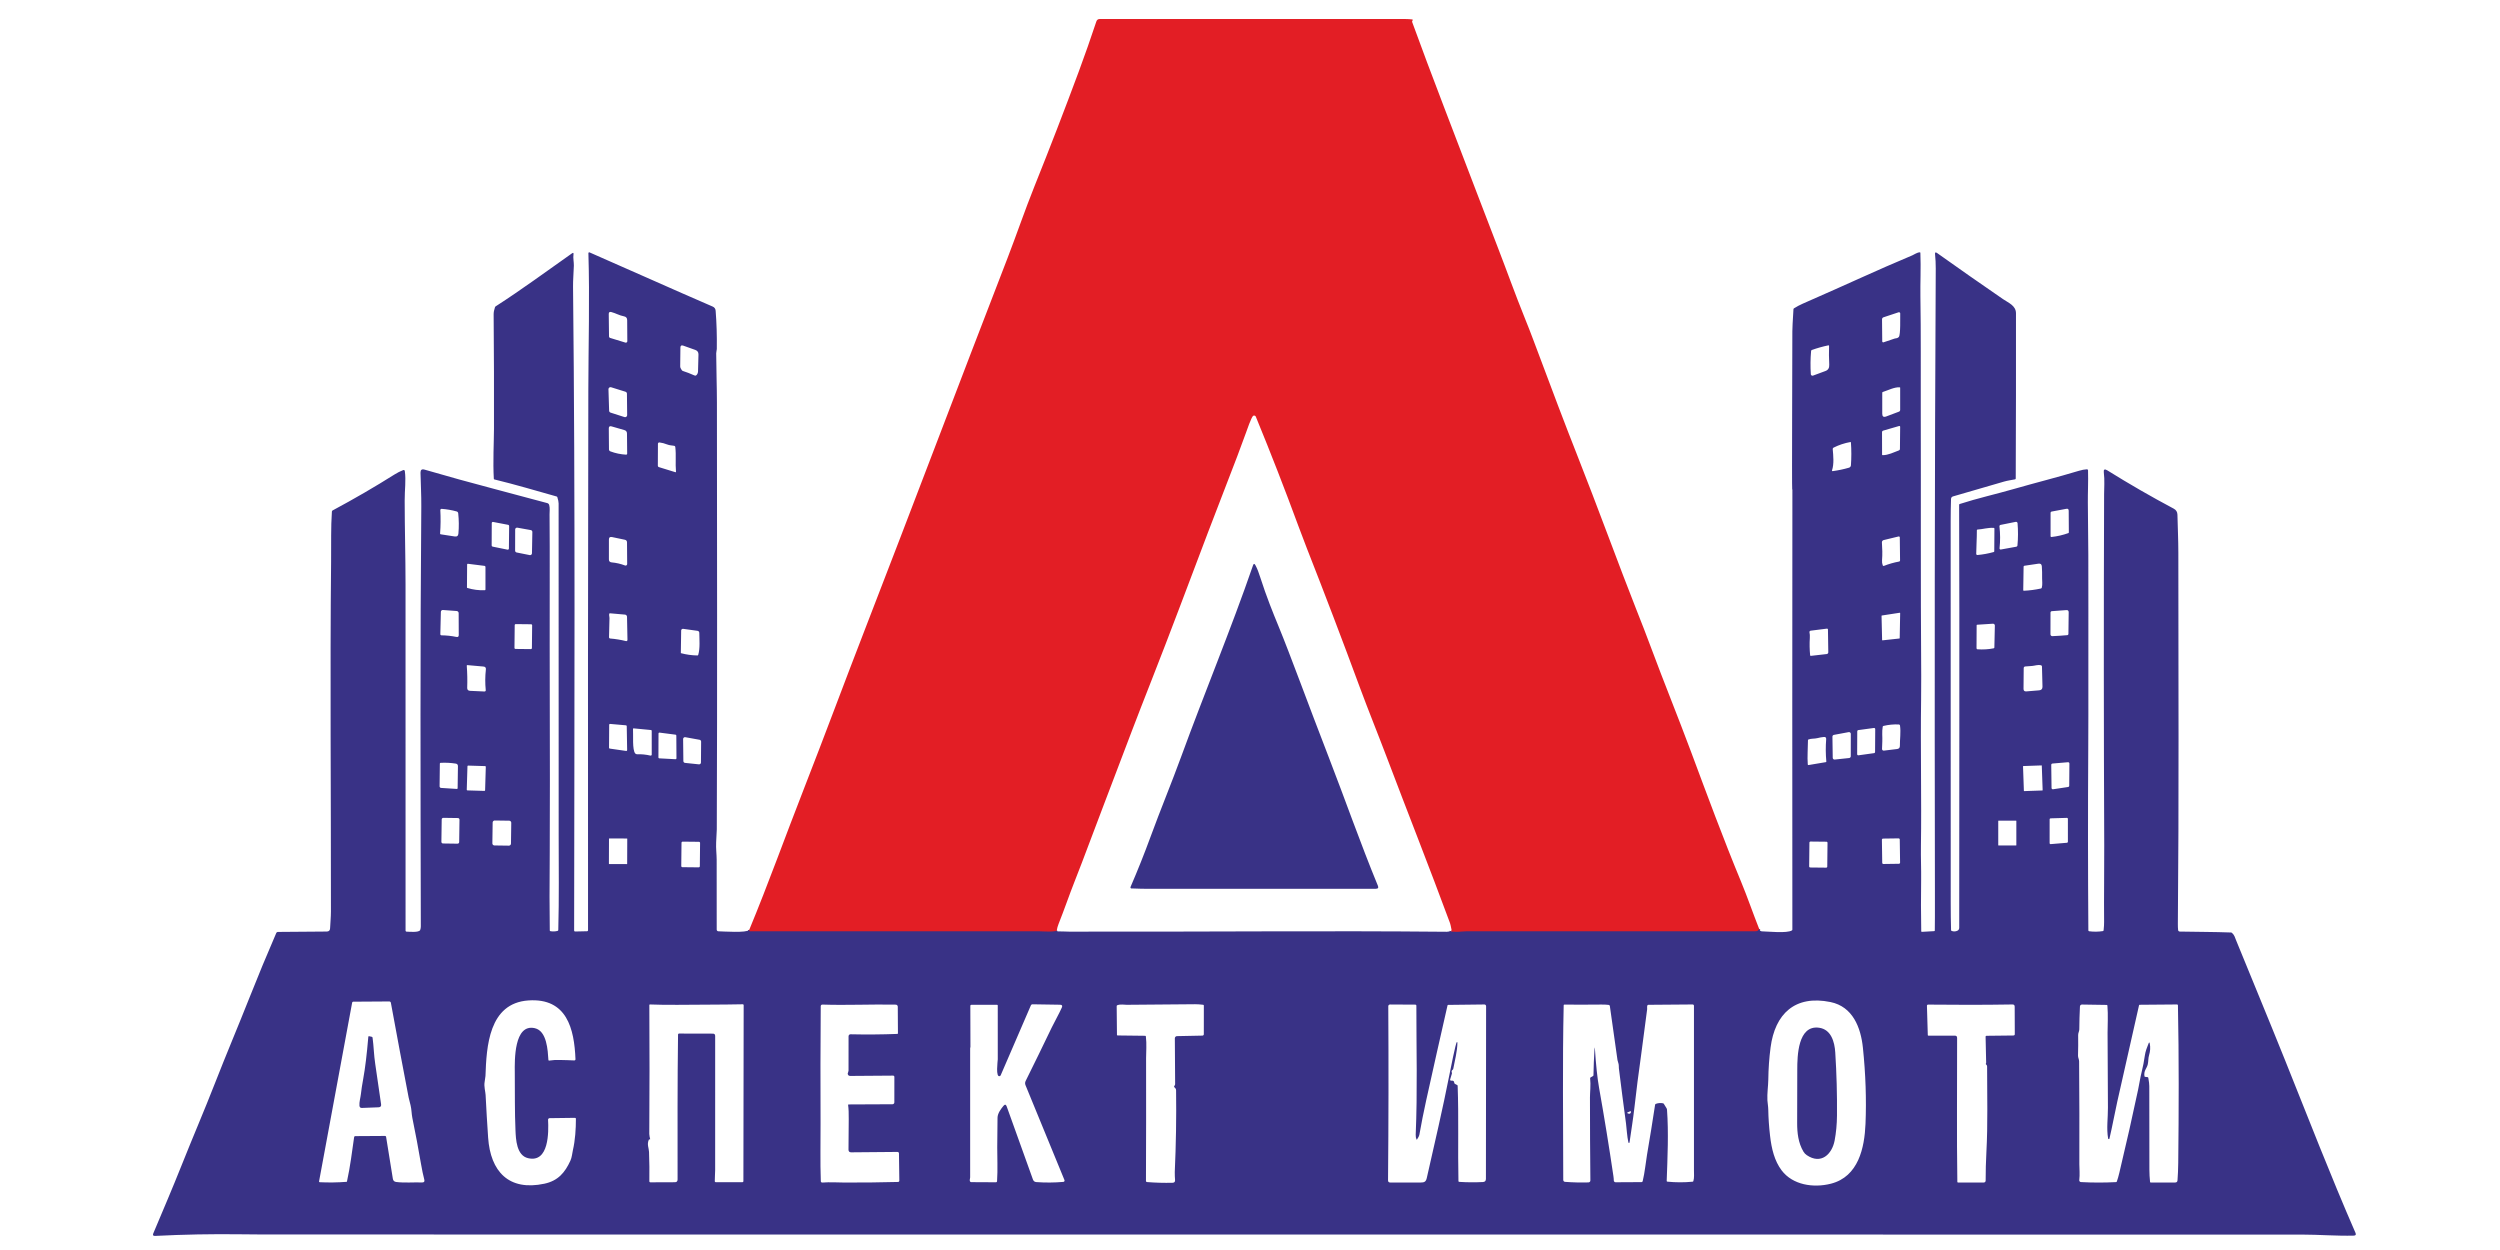
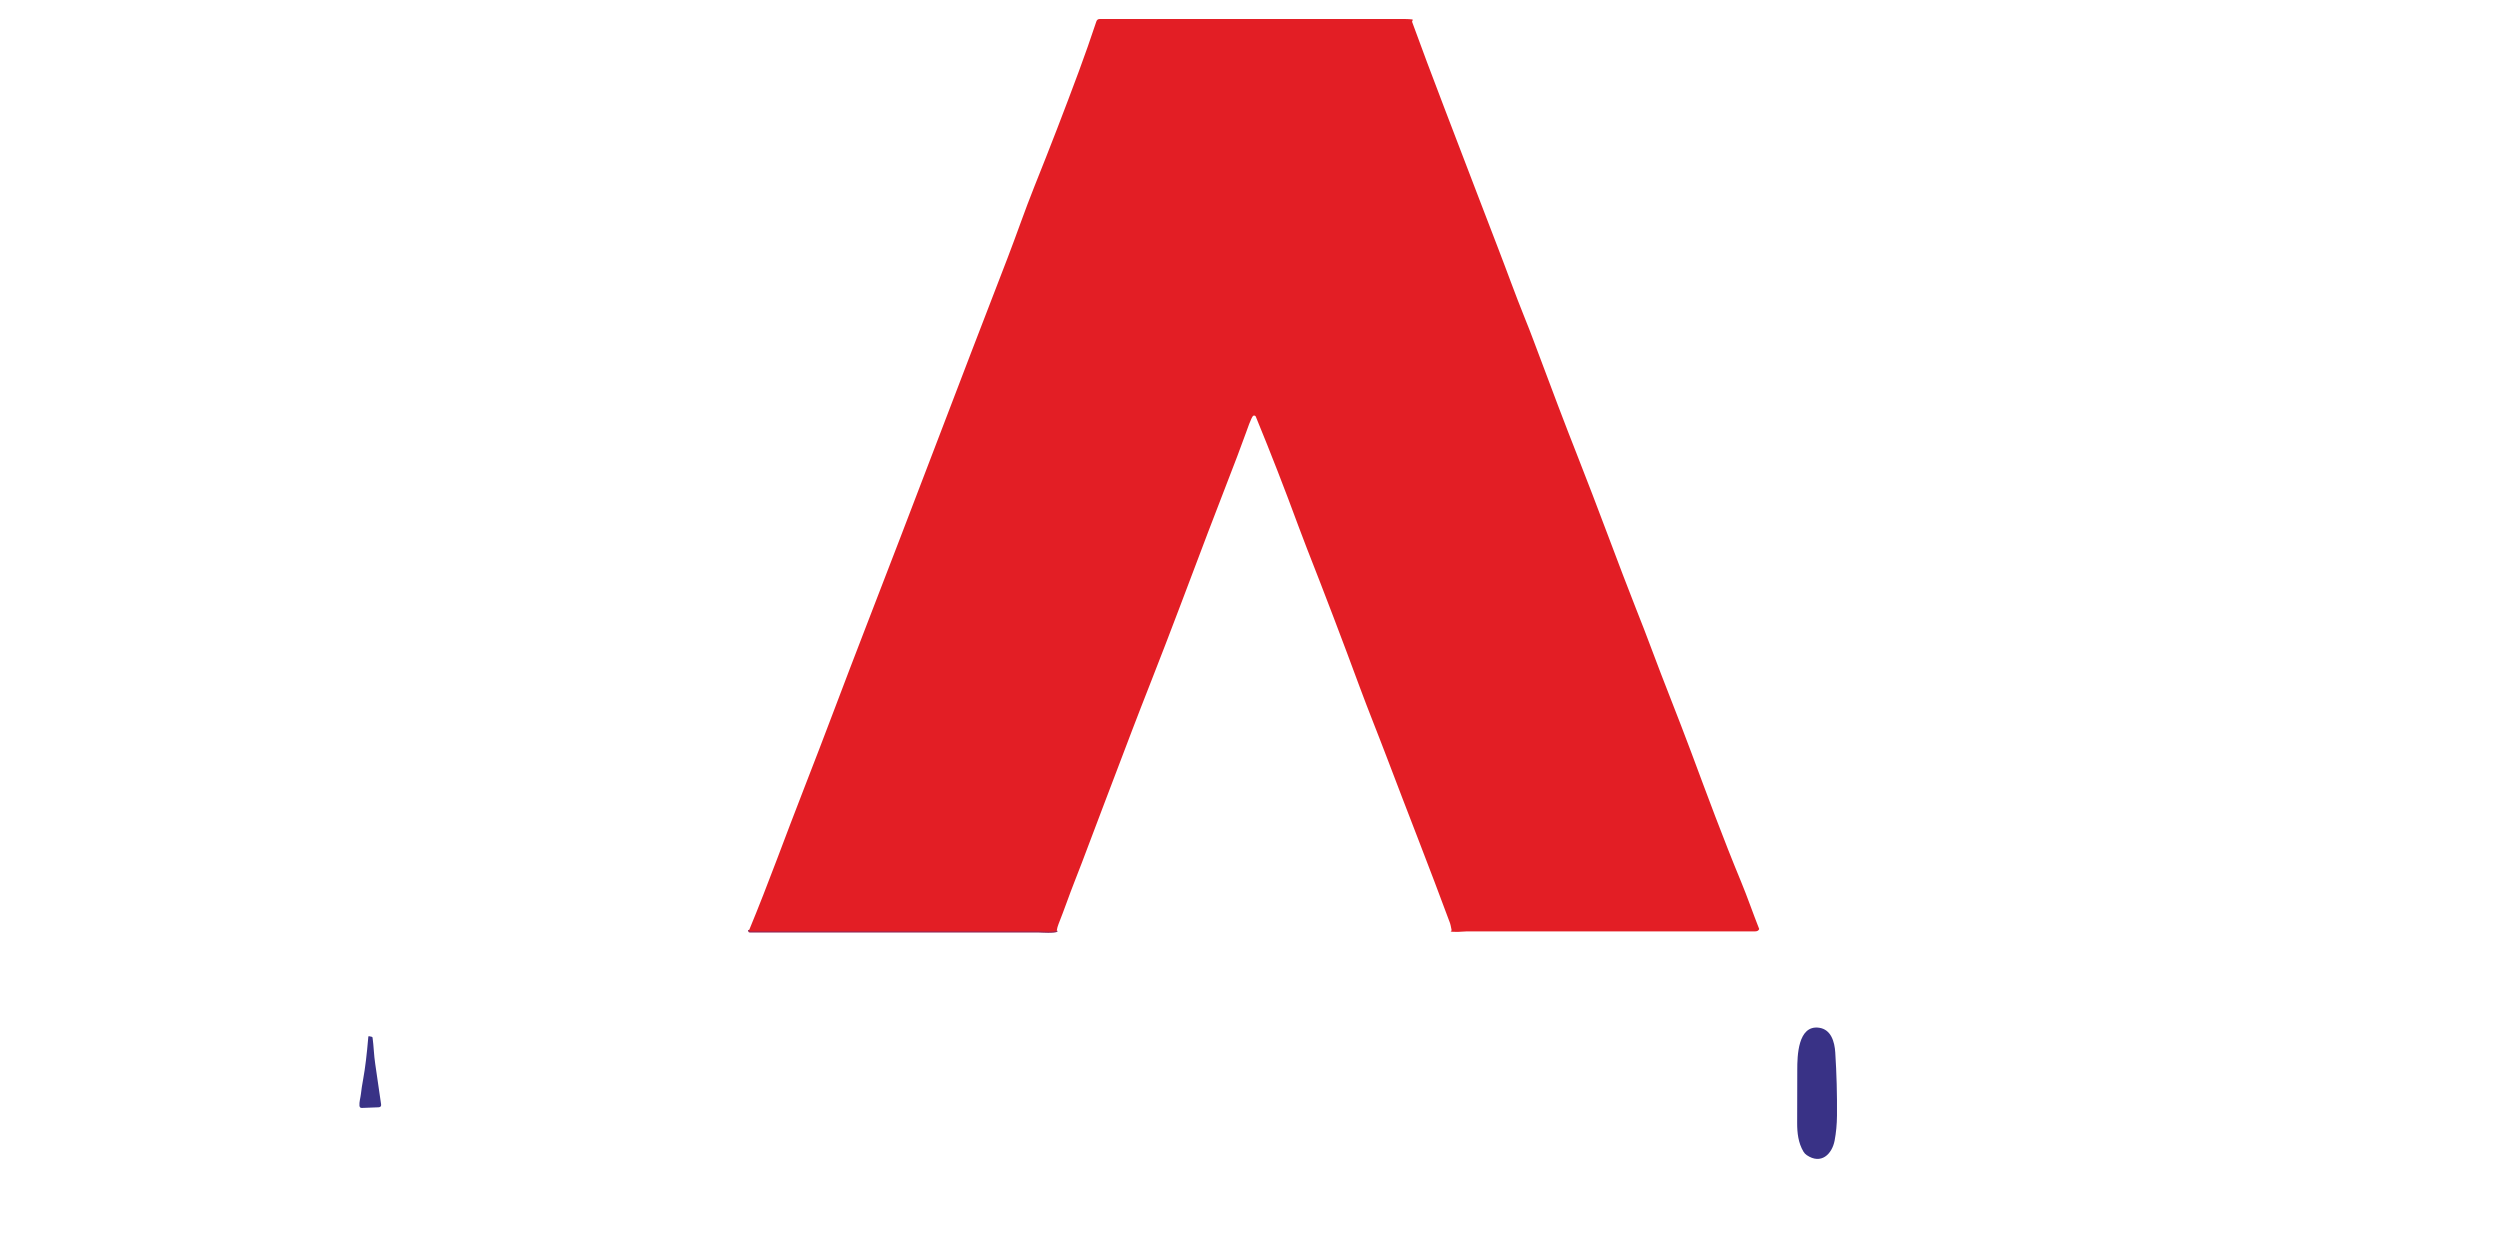
<svg xmlns="http://www.w3.org/2000/svg" width="100%" height="100%" viewBox="0 0 100 50" xml:space="preserve" style="fill-rule:evenodd;clip-rule:evenodd;">
  <g transform="matrix(0.047,0,0,0.047,4.931,-0.227)">
-     <path d="M1392.29,795.5C1391.76,796.833 1390.58,797.5 1388.75,797.5L1143.42,797.5C1143.35,797.5 1129.34,798.61 1129.75,797.29" style="fill:none;fill-rule:nonzero;stroke:rgb(142,40,86);stroke-width:2px;" />
-   </g>
+     </g>
  <g transform="matrix(0.047,0,0,0.047,4.931,-0.227)">
    <path d="M794.46,796.75C793.58,798.39 780.56,797.5 779.52,797.5C698.18,797.507 616.067,797.507 533.18,797.5C532.98,797.5 532.811,797.344 532.79,797.14L532.71,796.25" style="fill:none;fill-rule:nonzero;stroke:rgb(142,40,86);stroke-width:2px;" />
  </g>
  <g transform="matrix(0.047,0,0,0.047,4.931,-0.227)">
    <path d="M1392.29,795.5C1391.76,796.833 1390.58,797.5 1388.75,797.5L1143.42,797.5C1143.35,797.5 1129.34,798.61 1129.75,797.29L1130.12,797.08C1130.38,796.932 1130.52,796.63 1130.47,796.33C1129.9,793.27 1129.47,791.347 1129.18,790.56C1111.77,743.37 1093.24,696.69 1075.46,649.69C1067.86,629.61 1059.74,609.72 1052.3,589.58C1037.67,549.927 1022.62,510.433 1007.16,471.1C1004.84,465.2 1002.47,458.967 1000.06,452.4C988.68,421.473 976.617,390.49 963.87,359.45C963.85,359.399 963.826,359.35 963.801,359.302C963.401,358.558 962.456,358.276 961.707,358.677C961.66,358.703 961.614,358.73 961.57,358.76C960.09,359.77 956.08,371.47 955.37,373.45C951.03,385.483 945.667,399.67 939.28,416.01C931.133,436.87 917.907,471.603 899.6,520.21C882.79,564.82 866.62,605.09 858.53,626.51C847.29,656.277 839.157,677.667 834.13,690.68C825.84,712.12 818.09,733.72 809.6,755.1C805.15,766.31 800.77,779.24 795.98,791.2C795.267,792.993 794.76,794.843 794.46,796.75C793.58,798.39 780.56,797.5 779.52,797.5C698.18,797.507 616.067,797.507 533.18,797.5C532.98,797.5 532.811,797.344 532.79,797.14L532.71,796.25C549.12,756.67 563.54,716.32 579.15,676.43C596.9,631.06 613.79,585.37 631.41,539.95C672.09,435.07 710.53,332.97 752.46,224.73C759.97,205.33 767.31,183.73 775.52,163.28C788.573,130.787 801.183,98.123 813.35,65.29C818.383,51.69 823.317,37.63 828.15,23.11C828.617,21.703 829.59,21 831.07,21C917.71,21 1004.44,21.007 1091.25,21.02C1093.18,21.027 1095.09,21.14 1097,21.36C1097.03,21.364 1097.06,21.371 1097.09,21.381C1097.34,21.464 1097.48,21.733 1097.4,21.978C1097.39,22.01 1097.38,22.041 1097.36,22.07L1097.02,22.67C1096.86,22.948 1096.82,23.285 1096.93,23.59C1111.69,64.45 1136.59,128.54 1153.2,172.18C1158.65,186.507 1164.15,200.817 1169.69,215.11C1177.45,235.15 1184.61,255.36 1192.69,275.3C1195.5,282.233 1197.92,288.437 1199.96,293.91C1215.83,336.483 1228.15,368.867 1236.93,391.06C1254.58,435.67 1274.12,489.35 1287.21,522.3C1292.34,535.207 1296.63,546.307 1300.08,555.6C1311.14,585.39 1323.14,614.81 1334.24,644.58C1347.91,681.26 1361.75,718.81 1376.89,755.31C1382.27,768.3 1386.99,782.15 1392.29,795.5Z" style="fill:rgb(227,30,37);fill-rule:nonzero;" />
  </g>
  <g transform="matrix(0.047,0,0,0.047,4.931,-0.227)">
-     <path d="M532.71,796.25L532.79,797.14C532.811,797.344 532.98,797.5 533.18,797.5C616.067,797.507 698.18,797.507 779.52,797.5C780.56,797.5 793.58,798.39 794.46,796.75C794.46,796.87 794.487,796.987 794.54,797.1C794.642,797.342 794.881,797.497 795.14,797.49C798.42,797.42 802.02,797.72 804.92,797.72C940.59,797.89 1019.28,796.83 1126.39,797.83C1127.56,797.84 1128.6,797.47 1129.75,797.29C1129.34,798.61 1143.35,797.5 1143.42,797.5L1388.75,797.5C1390.58,797.5 1391.76,796.833 1392.29,795.5C1392.78,796.85 1393.32,797.45 1394.86,797.48C1400.53,797.6 1415.6,799.26 1420.07,796.71C1420.34,796.556 1420.5,796.27 1420.5,795.96C1420.5,671.15 1420.31,546.35 1420.52,421.54C1420.52,421.414 1420.46,421.295 1420.36,421.22C1420.01,420.96 1420.52,298.44 1420.49,286.81C1420.48,284.443 1420.8,278.177 1421.43,268.01C1421.45,267.695 1421.62,267.409 1421.88,267.24C1424.29,265.72 1426.76,264.403 1429.3,263.29C1469.44,245.76 1491.84,235.02 1522.63,222.13C1524.21,221.47 1526.48,219.72 1528.93,219.55C1528.93,219.55 1528.94,219.549 1528.94,219.549C1529.2,219.534 1529.43,219.742 1529.45,220.01C1529.45,220.013 1529.45,220.017 1529.45,220.02C1529.98,232.4 1529.29,246.32 1529.47,257.07C1529.99,288.91 1529.69,320.72 1529.78,352.56C1530,428.41 1529.59,500.54 1530.16,580.26C1530.2,586.5 1530.17,593.16 1530.07,600.24C1529.48,642.05 1530.52,685.72 1529.92,724.75C1529.77,734.66 1530.22,744.92 1530.1,753.41C1529.89,768.077 1529.91,782.74 1530.18,797.4C1530.18,797.671 1530.41,797.89 1530.68,797.89C1530.69,797.89 1530.69,797.89 1530.7,797.89L1541.23,797.29C1541.5,797.28 1541.72,797.059 1541.72,796.79C1541.82,792.71 1541.85,781.677 1541.82,763.69C1541.5,586.89 1541.58,410.05 1542.53,233.25C1542.55,229.243 1542.35,225.213 1541.93,221.16C1541.76,219.56 1542.34,219.227 1543.66,220.16C1561.95,233.187 1580.66,246.27 1599.79,259.41C1604.28,262.5 1610.8,264.86 1610.81,271.44C1610.87,318.293 1610.8,365.173 1610.6,412.08C1610.6,412.421 1610.36,412.717 1610.03,412.78C1606.9,413.4 1603.72,413.8 1600.71,414.67C1586.97,418.617 1572.49,422.823 1557.28,427.29C1556.15,427.623 1555.57,428.377 1555.53,429.55C1555.33,435.57 1555.23,441.907 1555.23,448.56C1555.24,557.02 1555.26,665.48 1555.27,773.94C1555.27,781.42 1555.37,788.903 1555.56,796.39C1555.57,796.715 1555.78,797.005 1556.09,797.12C1557.73,797.72 1559.31,797.673 1560.84,796.98C1561.95,796.48 1562.51,795.617 1562.51,794.39C1562.48,674.41 1562.83,554.41 1562.43,434.43C1562.43,434.127 1562.62,433.858 1562.91,433.77C1578.1,428.86 1593.75,425.38 1609.09,420.96C1627.53,415.65 1646.1,411.05 1664.45,405.49C1666.84,404.763 1669.08,404.343 1671.16,404.23C1671.18,404.229 1671.19,404.229 1671.21,404.229C1671.7,404.229 1672.12,404.626 1672.13,405.12C1672.44,414.48 1671.88,424.81 1671.98,432.62C1672.37,462.353 1672.51,492.083 1672.42,521.81C1672.3,562.13 1672.56,602.43 1672.32,642.75C1672.01,694.05 1672.04,745.35 1672.41,796.65C1672.42,797.021 1672.69,797.336 1673.06,797.39C1676.98,797.91 1680.89,797.863 1684.78,797.25C1685.1,797.198 1685.35,796.93 1685.39,796.6C1685.69,793.693 1685.83,791.33 1685.81,789.51C1685.6,767.89 1686.01,746.29 1685.92,724.68C1685.5,624.94 1685.46,525.2 1685.81,425.46C1685.83,421.01 1686.37,412.88 1685.58,407.1C1685.21,404.327 1686.21,403.68 1688.58,405.16C1707.34,416.833 1726.16,427.687 1745.05,437.72C1747.1,438.807 1748.16,440.507 1748.22,442.82C1748.48,453.59 1748.98,464.61 1748.99,475.14C1749.01,580.5 1749.56,685.9 1748.58,791.25C1748.57,793.203 1748.64,794.913 1748.8,796.38C1748.88,797.088 1749.47,797.634 1750.18,797.65C1764.87,797.96 1779.35,797.88 1793.78,798.44C1794.11,798.453 1794.42,798.577 1794.66,798.79C1796.78,800.65 1797.14,802.62 1798.14,805.07C1811.76,838.58 1824.32,868.54 1839.64,906.69C1859.39,955.9 1878.57,1005.49 1899.76,1054.09C1900.42,1055.6 1899.93,1056.38 1898.28,1056.43C1883.78,1056.81 1868.54,1055.54 1854.19,1055.54C1276.04,1055.59 697.9,1055.57 119.76,1055.46C115.38,1055.46 108.71,1055.4 99.75,1055.29C75.51,1054.98 51.283,1055.44 27.07,1056.67C25.41,1056.76 24.903,1056.03 25.55,1054.5C33.66,1035.25 41.9,1016.04 49.62,996.63C58.94,973.18 68.96,949.98 78.13,926.47C87.58,902.23 97.75,878.3 107.32,854.11C114.56,835.81 122.18,817.42 130.18,798.94C130.441,798.345 131.028,797.96 131.67,797.96L173.18,797.63C174.973,797.617 175.917,796.713 176.01,794.92C176.24,790.29 176.72,785.25 176.73,780.53C176.81,681.15 175.9,577.94 176.87,482.56C177.04,466.38 176.61,454.25 177.55,440.18C177.574,439.789 177.802,439.436 178.15,439.25C196.697,429.303 214.277,419.093 230.89,408.62C233.15,407.193 235.597,405.953 238.23,404.9C238.35,404.851 238.479,404.826 238.609,404.826C239.112,404.826 239.542,405.202 239.61,405.7C240.73,413.81 239.47,421.42 239.49,430.94C239.52,454.73 240.21,478.53 240.22,502.31C240.26,600.457 240.267,698.627 240.24,796.82C240.24,797.319 240.646,797.73 241.14,797.73C243.14,797.75 251.86,798.68 252.71,796.26C253.057,795.273 253.23,794.26 253.23,793.22C252.96,673.58 252.66,550.66 253.64,435.7C253.72,426.34 253.14,416.46 252.96,407.15C252.92,404.71 254.067,403.83 256.4,404.51C276.067,410.237 295.777,415.697 315.53,420.89C330.557,424.843 345.667,428.88 360.86,433C361.654,433.218 362.277,433.838 362.5,434.63C363.22,437.2 362.78,440.57 362.79,442.59C363.11,479.67 362.81,516.74 362.9,553.82C363.127,648.08 363.143,706.89 362.95,730.25C362.71,758.37 362.72,780.52 362.98,796.7C362.985,797.011 363.213,797.277 363.52,797.33C365.58,797.69 367.617,797.607 369.63,797.08C369.968,796.985 370.207,796.681 370.22,796.33C370.95,769.49 370.56,742.76 370.55,715.94C370.497,621.727 370.48,527.517 370.5,433.31C370.5,432.017 370.14,430.237 369.42,427.97C369.326,427.676 369.085,427.447 368.78,427.36C351.15,422.41 333.54,417.15 315.75,412.84C315.538,412.792 315.379,412.605 315.36,412.38C314.51,398.08 315.46,380.7 315.49,369.75C315.577,337.33 315.48,304.913 315.2,272.5C315.187,270.62 315.57,268.55 316.35,266.29C316.454,265.985 316.658,265.725 316.93,265.55C339.03,251.34 360.31,235.63 381.82,220.49C382.913,219.717 383.36,219.993 383.16,221.32C382.69,224.45 383.56,227.99 383.47,230.88C383.3,236.85 382.72,243.07 382.78,248.8C384.74,431.32 383.88,614.06 383.71,796.84C383.71,796.843 383.71,796.847 383.71,796.85C383.71,797.262 384.053,797.6 384.47,797.6C384.473,797.6 384.477,797.6 384.48,797.6L394.79,797.37C395.203,797.365 395.54,797.019 395.54,796.6C395.407,643.313 395.49,490.03 395.79,336.75C395.87,297.94 397.03,259.05 395.85,220.25C395.849,220.202 395.853,220.153 395.863,220.106C395.934,219.74 396.289,219.496 396.65,219.566C396.698,219.576 396.745,219.59 396.79,219.61C431.75,234.86 466.35,250.5 501.6,265.73C503.16,266.403 504.007,267.587 504.14,269.28C504.967,279.653 505.297,290.517 505.13,301.87C505.11,303.02 504.62,304.22 504.62,305.5C504.68,319.46 505.22,334.2 505.23,347.32C505.3,468.45 505.61,589.62 505.12,710.75C505.12,710.917 504.937,714.577 504.57,721.73C504.31,726.61 505.01,732.24 505.02,736.43C505.073,756.49 505.083,776.347 505.05,796C505.05,796.768 505.672,797.404 506.44,797.42C510.72,797.52 530.54,798.95 532.71,796.25ZM414.26,292.4L427.36,296.41C427.477,296.445 427.598,296.463 427.72,296.463C428.406,296.463 428.97,295.899 428.97,295.213C428.97,295.212 428.97,295.211 428.97,295.21L428.85,277.26C428.837,275.473 427.953,274.41 426.2,274.07C422.07,273.27 419.29,271.45 415.35,270.4C413.883,270.007 413.157,270.57 413.17,272.09L413.4,291.24C413.406,291.773 413.755,292.244 414.26,292.4ZM1496.81,276.6L1496.99,295.37C1496.99,295.829 1497.37,296.205 1497.83,296.205C1497.92,296.205 1498.01,296.19 1498.1,296.16L1507.49,292.99C1507.82,292.883 1508.15,292.813 1508.49,292.78C1509.62,292.687 1510.5,292.277 1511.14,291.55C1512.69,289.79 1512.21,274.79 1512.3,271.63C1512.3,271.57 1512.3,271.51 1512.29,271.451C1512.2,270.876 1511.66,270.473 1511.08,270.559C1511.02,270.568 1510.96,270.581 1510.9,270.6L1498.05,274.87C1497.31,275.12 1496.81,275.82 1496.81,276.6ZM1451.18,298.73C1446.38,299.723 1441.68,301.043 1437.08,302.69C1436.73,302.811 1436.48,303.13 1436.45,303.5C1435.86,310.067 1435.78,316.65 1436.21,323.25C1436.21,323.323 1436.23,323.396 1436.24,323.468C1436.41,324.228 1437.17,324.714 1437.93,324.546C1438,324.53 1438.07,324.508 1438.14,324.48C1441.71,323.067 1445.18,321.78 1448.55,320.62C1450.92,319.807 1452.03,318.007 1451.89,315.22C1451.62,309.833 1451.57,304.493 1451.74,299.2C1451.74,299.18 1451.74,299.161 1451.74,299.141C1451.72,298.89 1451.49,298.701 1451.23,298.723C1451.21,298.724 1451.2,298.727 1451.18,298.73ZM474.36,318.2C475.073,319.587 475.61,320.337 475.97,320.45C479.317,321.53 482.593,322.79 485.8,324.23C487.12,324.82 487.54,324.51 488.32,323.49C488.828,322.813 489.114,321.996 489.14,321.15L489.53,306.56C489.583,304.607 488.687,303.3 486.84,302.64L476.57,298.99C474.977,298.423 474.17,298.987 474.15,300.68L473.98,316.59C473.973,317.157 474.1,317.693 474.36,318.2ZM1511.92,334.45C1507.39,334.13 1501.8,337.06 1497.45,338.44C1497.18,338.523 1497,338.771 1497,339.05L1497,356.92C1496.99,359.333 1498.12,360.113 1500.38,359.26L1511.23,355.18C1511.84,354.951 1512.25,354.358 1512.25,353.7L1512.25,334.8C1512.25,334.615 1512.1,334.461 1511.92,334.45ZM413.49,354.38C413.515,355.119 414.005,355.766 414.71,355.99L426.55,359.79C426.724,359.847 426.907,359.875 427.09,359.875C428.05,359.875 428.84,359.085 428.84,358.125C428.84,358.12 428.84,358.115 428.84,358.11L428.65,339.87C428.641,339.114 428.142,338.445 427.42,338.22L415.19,334.41C415.021,334.357 414.846,334.331 414.669,334.331C413.709,334.331 412.919,335.121 412.919,336.081C412.919,336.1 412.919,336.12 412.92,336.14L413.49,354.38ZM414.51,388.96C418.87,390.6 423.37,391.54 428.01,391.78C428.027,391.781 428.043,391.782 428.06,391.782C428.493,391.782 428.85,391.425 428.85,390.992C428.85,390.991 428.85,390.991 428.85,390.99L428.69,373.78C428.677,372.253 427.933,371.277 426.46,370.85L415.53,367.7C413.963,367.253 413.19,367.843 413.21,369.47L413.36,387.31C413.366,388.043 413.824,388.701 414.51,388.96ZM1496.81,372.63L1496.85,391.76C1496.85,392.007 1497.06,392.21 1497.31,392.21C1502.23,392.2 1506.76,389.77 1511.26,388.13C1511.73,387.955 1512.05,387.502 1512.05,387L1512.24,368C1512.24,367.969 1512.24,367.939 1512.23,367.908C1512.18,367.55 1511.85,367.297 1511.5,367.349C1511.46,367.353 1511.43,367.361 1511.4,367.37L1497.79,371.32C1497.21,371.486 1496.81,372.024 1496.81,372.63ZM1454.78,405.81C1459.49,405.17 1464.12,404.19 1468.69,402.87C1469.61,402.606 1470.27,401.798 1470.34,400.85C1470.81,394.363 1470.81,387.877 1470.34,381.39C1470.33,381.185 1470.16,381.024 1469.95,381.024C1469.93,381.024 1469.9,381.026 1469.88,381.03C1464.85,381.937 1460.07,383.53 1455.53,385.81C1455.08,386.039 1454.81,386.519 1454.85,387.02C1455.33,392.7 1456.1,399.6 1454.24,405.15C1454.22,405.203 1454.21,405.259 1454.21,405.315C1454.21,405.589 1454.44,405.815 1454.71,405.815C1454.74,405.815 1454.76,405.813 1454.78,405.81ZM455.74,402.34L469.92,406.72C469.944,406.728 469.969,406.733 469.994,406.735C470.196,406.755 470.379,406.601 470.4,406.393C470.402,406.369 470.402,406.344 470.4,406.32C469.73,399.26 470.66,392.34 469.8,385.18C469.748,384.707 469.384,384.321 468.91,384.24C466.81,383.87 464.93,383.91 462.89,383.09C460.683,382.21 458.49,381.637 456.31,381.37C456.267,381.365 456.223,381.363 456.18,381.363C455.554,381.363 455.037,381.874 455.03,382.5L454.95,401.26C454.949,401.753 455.27,402.192 455.74,402.34ZM270.14,459.56L282.07,461.4C283.997,461.693 285.047,460.87 285.22,458.93C285.733,453.19 285.677,447.427 285.05,441.64C284.971,440.916 284.455,440.309 283.75,440.11C279.55,438.95 275.293,438.213 270.98,437.9C270.953,437.898 270.925,437.897 270.898,437.897C270.311,437.897 269.828,438.38 269.828,438.967C269.828,438.988 269.829,439.009 269.83,439.03C270.19,445.663 270.123,452.29 269.63,458.91C269.6,459.223 269.825,459.509 270.14,459.56ZM1655.8,457.92L1655.68,439.47C1655.67,438.143 1655.01,437.603 1653.71,437.85L1641.17,440.2C1640.64,440.296 1640.25,440.766 1640.25,441.31L1640.25,461.2C1640.25,461.201 1640.25,461.203 1640.25,461.204C1640.25,461.56 1640.54,461.854 1640.9,461.854C1640.92,461.854 1640.95,461.853 1640.97,461.85C1645.9,461.323 1650.7,460.22 1655.37,458.54C1655.63,458.446 1655.81,458.195 1655.8,457.92ZM1596.82,471.45C1596.82,471.494 1596.81,471.539 1596.82,471.583C1596.84,472.115 1597.29,472.536 1597.81,472.515C1597.86,472.514 1597.9,472.508 1597.95,472.5L1611.05,470.13C1611.6,470.03 1612.02,469.575 1612.07,469.02C1612.66,462.74 1612.68,456.437 1612.15,450.11C1612.15,450.083 1612.14,450.057 1612.14,450.031C1612.04,449.336 1611.38,448.847 1610.68,448.948C1610.66,448.951 1610.63,448.955 1610.61,448.96L1597.67,451.56C1597.08,451.68 1596.67,452.24 1596.74,452.84C1597.47,459.04 1597.49,465.243 1596.82,471.45ZM313.52,469.08C313.516,469.539 313.841,469.939 314.29,470.03L327.04,472.64C327.103,472.653 327.166,472.659 327.23,472.659C327.753,472.659 328.184,472.232 328.19,471.71L328.4,452.45C328.403,451.988 328.073,451.587 327.62,451.5L314.74,449.04C314.681,449.029 314.62,449.023 314.56,449.023C314.034,449.023 313.602,449.454 313.6,449.98L313.52,469.08ZM333.48,473.47C333.48,474.22 334.014,474.873 334.75,475.02L345.93,477.26C346.032,477.28 346.136,477.291 346.24,477.291C347.096,477.291 347.804,476.596 347.82,475.74L348.15,457.56C348.167,456.786 347.612,456.107 346.85,455.97L335.38,453.91C335.291,453.895 335.2,453.887 335.11,453.887C334.246,453.887 333.534,454.596 333.53,455.46L333.48,473.47ZM1577.52,456.06C1577.55,463.25 1577.04,469.38 1576.98,476.19C1576.98,476.195 1576.98,476.199 1576.98,476.204C1576.98,476.742 1577.42,477.184 1577.96,477.184C1577.99,477.184 1578.02,477.183 1578.05,477.18C1582.74,476.76 1587.35,475.913 1591.87,474.64C1592.13,474.569 1592.32,474.328 1592.33,474.05L1592.47,454.7C1592.48,454.382 1592.23,454.111 1591.91,454.09C1586.91,453.77 1582.87,455.22 1578.02,455.52C1577.74,455.536 1577.52,455.775 1577.52,456.06ZM1496.82,481.63C1496.69,483.117 1496.9,484.58 1497.43,486.02C1497.54,486.308 1497.82,486.5 1498.12,486.5C1498.21,486.5 1498.31,486.483 1498.39,486.45C1502.6,484.783 1506.93,483.547 1511.39,482.74C1511.84,482.657 1512.17,482.262 1512.16,481.81L1511.93,462.21C1511.93,462.176 1511.93,462.142 1511.92,462.108C1511.87,461.651 1511.44,461.323 1510.97,461.383C1510.94,461.387 1510.91,461.393 1510.88,461.4L1498.19,464.47C1497.27,464.696 1496.64,465.553 1496.71,466.49C1497.05,471.51 1497.24,476.66 1496.82,481.63ZM415.6,483.45C419.507,483.797 423.317,484.677 427.03,486.09C427.183,486.149 427.346,486.179 427.51,486.179C428.245,486.179 428.85,485.574 428.85,484.839C428.85,484.836 428.85,484.833 428.85,484.83L428.71,466.44C428.703,465.193 428.093,464.443 426.88,464.19L415.96,461.9C414.193,461.533 413.31,462.253 413.31,464.06L413.3,480.93C413.3,482.47 414.067,483.31 415.6,483.45ZM1633.05,497.11C1633.12,493.297 1633.04,489.86 1632.81,486.8C1632.68,485.033 1631.74,484.28 1629.99,484.54L1617.95,486.33C1617.58,486.384 1617.31,486.699 1617.3,487.07L1616.99,507.11C1616.99,507.113 1616.99,507.117 1616.99,507.12C1616.99,507.384 1617.21,507.6 1617.47,507.6C1617.48,507.6 1617.48,507.6 1617.49,507.6C1622.4,507.373 1627.26,506.733 1632.08,505.68C1632.41,505.605 1632.68,505.355 1632.77,505.03C1633.54,502.25 1633.01,499.14 1633.05,497.11ZM292.8,505.22C297.66,506.7 302.623,507.343 307.69,507.15C308.001,507.139 308.25,506.881 308.25,506.57L308.25,487.38C308.249,486.888 307.878,486.47 307.39,486.41L293.29,484.64C293.278,484.639 293.267,484.638 293.255,484.637C292.932,484.617 292.65,484.862 292.631,485.18C292.63,485.193 292.63,485.207 292.63,485.22L292.5,504.8C292.495,504.993 292.619,505.166 292.8,505.22ZM270.79,545.53C275.07,545.577 279.31,546.033 283.51,546.9C284.85,547.173 285.517,546.627 285.51,545.26L285.43,526.6C285.422,525.678 284.699,524.907 283.78,524.84L272.02,523.98C271.98,523.977 271.94,523.975 271.9,523.975C271.03,523.975 270.309,524.68 270.29,525.55L269.83,544.54C269.83,544.543 269.83,544.546 269.83,544.55C269.819,545.076 270.247,545.519 270.779,545.53C270.783,545.53 270.786,545.53 270.79,545.53ZM1641.8,546.23C1646.02,545.98 1650.25,545.84 1654.47,545.4C1655.01,545.349 1655.43,544.889 1655.44,544.34L1655.67,525.93C1655.68,524.583 1655.02,523.96 1653.68,524.06L1641.31,524.97C1640.68,525.022 1640.19,525.552 1640.19,526.18L1640.16,544.68C1640.16,544.681 1640.16,544.682 1640.16,544.683C1640.16,545.533 1640.86,546.233 1641.71,546.233C1641.74,546.233 1641.77,546.232 1641.8,546.23ZM414.38,548.24C418.933,548.613 423.427,549.347 427.86,550.44C427.939,550.459 428.019,550.469 428.1,550.469C428.649,550.469 429.1,550.018 429.1,549.469C429.1,549.463 429.1,549.456 429.1,549.45L428.72,529.74C428.703,528.778 427.954,527.977 427,527.9L414.22,526.78C414.219,526.78 414.219,526.78 414.218,526.78C413.879,526.747 413.573,527.003 413.54,527.347C413.54,527.348 413.54,527.349 413.54,527.35C413.473,528.197 413.53,529.05 413.71,529.91C413.783,530.237 413.813,530.567 413.8,530.9L413.4,547.15C413.388,547.712 413.82,548.193 414.38,548.24ZM1511.56,548.24C1511.72,548.225 1511.85,548.091 1511.85,547.93L1512.25,526.64C1512.25,526.639 1512.25,526.637 1512.25,526.636C1512.25,526.461 1512.11,526.316 1511.93,526.316C1511.91,526.316 1511.9,526.317 1511.88,526.32L1496.67,528.66C1496.51,528.685 1496.4,528.822 1496.4,528.98L1496.88,549.49C1496.88,549.663 1497.03,549.803 1497.2,549.803C1497.21,549.803 1497.23,549.802 1497.24,549.8L1511.56,548.24ZM347.972,536.908C347.977,536.48 347.628,536.125 347.2,536.12L333.921,535.981C333.918,535.981 333.916,535.981 333.913,535.981C333.488,535.981 333.137,536.328 333.133,536.753L332.928,556.332C332.923,556.76 333.272,557.115 333.7,557.12L346.979,557.259C346.982,557.259 346.984,557.259 346.987,557.259C347.412,557.259 347.763,556.912 347.767,556.487L347.972,536.908ZM1578.05,557.42C1582.62,557.77 1587.75,557.45 1591.86,556.58C1592.18,556.515 1592.41,556.237 1592.42,555.91L1592.83,537.21C1592.83,537.199 1592.83,537.188 1592.83,537.177C1592.83,536.338 1592.14,535.647 1591.3,535.647C1591.27,535.647 1591.24,535.648 1591.21,535.65L1577.74,536.52C1577.51,536.536 1577.33,536.73 1577.33,536.96L1577.23,556.54C1577.23,557.001 1577.59,557.389 1578.05,557.42ZM474.61,560.72C479.243,561.96 483.923,562.61 488.65,562.67C488.951,562.674 489.221,562.478 489.31,562.19C490.99,556.77 490.3,549 490.23,543.39C490.219,542.537 489.581,541.813 488.74,541.7L476.46,540.01C476.432,540.006 476.405,540.004 476.377,540.002C475.573,539.942 474.862,540.551 474.804,541.35C474.802,541.38 474.8,541.41 474.8,541.44L474.52,560.61C474.519,560.664 474.557,560.71 474.61,560.72ZM1435.36,547.68C1435.05,552.64 1435.14,557.587 1435.62,562.52C1435.65,562.799 1435.89,563.014 1436.17,563.014C1436.19,563.014 1436.21,563.012 1436.23,563.01L1449.76,561.47C1450.51,561.384 1451.09,560.737 1451.08,559.98L1450.79,540.55C1450.79,540.151 1450.46,539.824 1450.06,539.824C1450.03,539.824 1450,539.826 1449.97,539.83L1436.06,541.58C1436.04,541.582 1436.02,541.585 1436.01,541.589C1435.37,541.702 1434.95,542.311 1435.06,542.937C1435.06,542.955 1435.07,542.973 1435.07,542.99C1435.38,544.35 1435.47,545.913 1435.36,547.68ZM295.14,592.78L307.45,593.34C307.474,593.341 307.497,593.341 307.521,593.341C308.069,593.326 308.508,592.859 308.494,592.305C308.493,592.283 308.492,592.262 308.49,592.24C307.897,586.353 307.933,580.47 308.6,574.59C308.773,573.063 308.097,572.233 306.57,572.1L292.84,570.88C292.828,570.879 292.815,570.878 292.803,570.878C292.545,570.876 292.331,571.091 292.329,571.354C292.329,571.366 292.329,571.378 292.33,571.39C292.803,577.643 292.927,583.893 292.7,590.14C292.64,591.82 293.453,592.7 295.14,592.78ZM1631.97,570.97C1629.26,570.4 1626.71,571.44 1624.64,571.59C1622.6,571.743 1620.6,571.893 1618.65,572.04C1617.94,572.097 1617.39,572.687 1617.39,573.39L1617.23,591.04C1617.21,592.647 1618,593.383 1619.61,593.25L1630.54,592.35C1632.47,592.19 1633.42,591.14 1633.37,589.2L1632.93,572.12C1632.92,571.564 1632.52,571.086 1631.97,570.97ZM413.41,641.25C413.412,641.588 413.665,641.875 414,641.92L428.05,643.95C428.083,643.955 428.117,643.957 428.15,643.957C428.523,643.957 428.83,643.65 428.83,643.277C428.83,643.272 428.83,643.266 428.83,643.26L428.48,622.78C428.471,622.436 428.203,622.15 427.86,622.12L414.27,620.93C414.253,620.929 414.237,620.928 414.22,620.928C413.847,620.928 413.54,621.235 413.54,621.608C413.54,621.609 413.54,621.609 413.54,621.61L413.41,641.25ZM1511.06,621.39C1506.64,621.197 1502.28,621.617 1497.99,622.65C1497.69,622.724 1497.46,622.962 1497.4,623.26C1496.6,627.53 1497.25,632.37 1497.05,635.95C1496.93,638.17 1496.85,640.267 1496.81,642.24C1496.81,642.25 1496.81,642.259 1496.81,642.269C1496.81,643.037 1497.44,643.669 1498.21,643.669C1498.26,643.669 1498.32,643.666 1498.37,643.66L1509.63,642.3C1511.24,642.1 1512.04,641.187 1512.01,639.56C1511.93,634.06 1512.94,628.04 1512.12,622.34C1512.04,621.814 1511.6,621.413 1511.06,621.39ZM1491.02,625.36C1491.02,625.357 1491.02,625.354 1491.02,625.351C1491.02,624.814 1490.58,624.371 1490.04,624.371C1490,624.371 1489.95,624.374 1489.91,624.38L1476.58,626.19C1476.1,626.254 1475.74,626.665 1475.73,627.15L1475.64,646.68C1475.64,646.68 1475.64,646.68 1475.64,646.68C1475.64,647.218 1476.08,647.66 1476.62,647.66C1476.67,647.66 1476.71,647.657 1476.76,647.65L1490.04,645.8C1490.52,645.735 1490.89,645.318 1490.89,644.83L1491.02,625.36ZM435.76,646.12C436.147,646.532 436.694,646.758 437.26,646.74C441.093,646.62 444.89,647.003 448.65,647.89C448.719,647.907 448.789,647.915 448.86,647.915C449.346,647.915 449.747,647.516 449.75,647.03L449.74,626.78C449.741,626.442 449.482,626.156 449.15,626.13L434.3,624.71C434.286,624.709 434.272,624.708 434.258,624.708C434.011,624.708 433.808,624.911 433.808,625.158C433.808,625.172 433.809,625.186 433.81,625.2C434.17,629.85 433.02,643.22 435.76,646.12ZM1455.84,630.26C1455.11,630.396 1454.59,631.042 1454.6,631.78L1454.86,649.77C1454.87,650.595 1455.56,651.267 1456.38,651.267C1456.43,651.267 1456.48,651.265 1456.53,651.26L1468.84,649.96C1469.61,649.879 1470.2,649.223 1470.2,648.45L1470.23,629.4C1470.23,628.568 1469.54,627.884 1468.71,627.884C1468.62,627.884 1468.52,627.893 1468.43,627.91L1455.84,630.26ZM455.44,649.5C455.439,649.886 455.745,650.209 456.13,650.23L470.03,650.97C470.043,650.971 470.057,650.971 470.07,650.971C470.47,650.971 470.8,650.642 470.8,650.241C470.8,650.241 470.8,650.24 470.8,650.24L470.68,630.81C470.678,630.448 470.408,630.14 470.05,630.09L456.34,628.32C456.31,628.316 456.28,628.314 456.25,628.314C455.851,628.314 455.522,628.641 455.52,629.04L455.44,649.5ZM1433.78,634.82C1433.76,641.59 1433.09,648.72 1433.62,655.45C1433.64,655.73 1433.88,655.948 1434.16,655.948C1434.19,655.948 1434.22,655.945 1434.25,655.94L1449.05,653.45C1449.28,653.41 1449.43,653.198 1449.41,652.97C1448.83,646.637 1448.78,640.303 1449.27,633.97C1449.38,632.55 1448.73,631.907 1447.31,632.04C1445.54,632.2 1443.72,632.523 1441.84,633.01C1439.38,633.65 1436.85,633.23 1434.26,634.14C1433.97,634.235 1433.78,634.51 1433.78,634.82ZM476.67,652.55C476.676,653.347 477.287,654.019 478.08,654.1L489.91,655.34C489.963,655.345 490.017,655.348 490.07,655.348C490.927,655.348 491.634,654.647 491.64,653.79L491.78,635.99C491.787,635.228 491.239,634.566 490.49,634.43L478.31,632.23C478.218,632.213 478.124,632.205 478.03,632.205C477.169,632.205 476.46,632.914 476.46,633.775C476.46,633.78 476.46,633.785 476.46,633.79L476.67,652.55ZM1641.85,654.65C1641.27,654.697 1640.82,655.19 1640.83,655.77L1641.08,675.47C1641.09,676.072 1641.59,676.563 1642.19,676.563C1642.25,676.563 1642.3,676.559 1642.36,676.55L1655.18,674.61C1655.72,674.531 1656.13,674.066 1656.13,673.52L1656.28,654.65C1656.28,654.645 1656.28,654.641 1656.28,654.636C1656.28,654.027 1655.78,653.526 1655.17,653.526C1655.14,653.526 1655.11,653.528 1655.08,653.53L1641.85,654.65ZM270.47,675.4L283.93,676.27C283.937,676.27 283.945,676.271 283.952,676.271C284.275,676.281 284.55,676.028 284.56,675.71C284.56,675.703 284.56,675.697 284.56,675.69L284.82,656.94C284.84,655.647 284.213,654.9 282.94,654.7C278.667,654.033 274.37,653.817 270.05,654.05C269.703,654.066 269.425,654.357 269.42,654.71L269.2,674.03C269.193,674.751 269.756,675.358 270.47,675.4ZM1632.78,656.497C1632.78,656.358 1632.66,656.247 1632.52,656.247C1632.52,656.247 1632.52,656.247 1632.51,656.247L1617.06,656.786C1616.92,656.791 1616.81,656.913 1616.81,657.055L1617.54,677.862C1617.54,678.002 1617.66,678.113 1617.8,678.113C1617.8,678.113 1617.8,678.113 1617.81,678.113L1633.26,677.574C1633.4,677.569 1633.51,677.447 1633.51,677.305L1632.78,656.497ZM308.533,657.406C308.542,657.099 308.297,656.839 307.99,656.83L293.497,656.4C293.189,656.39 292.929,656.636 292.92,656.943L292.327,676.934C292.318,677.241 292.563,677.501 292.87,677.51L307.364,677.94C307.671,677.95 307.931,677.704 307.94,677.397L308.533,657.406ZM286.143,702.417C286.153,701.671 285.548,701.048 284.802,701.038L272.383,700.864C271.637,700.854 271.015,701.459 271.004,702.205L270.737,721.303C270.727,722.049 271.332,722.672 272.078,722.682L284.497,722.856C285.243,722.866 285.865,722.261 285.876,721.515L286.143,702.417ZM1640.27,701.29C1639.82,701.301 1639.45,701.677 1639.45,702.13L1639.44,722.39C1639.44,722.391 1639.44,722.392 1639.44,722.393C1639.44,722.854 1639.82,723.233 1640.28,723.233C1640.3,723.233 1640.33,723.232 1640.35,723.23L1654.23,722.08C1654.66,722.044 1655,721.682 1655,721.25L1654.99,701.73C1654.99,701.73 1654.99,701.73 1654.99,701.73C1654.99,701.269 1654.61,700.89 1654.15,700.89C1654.14,700.89 1654.14,700.89 1654.13,700.89L1640.27,701.29ZM330.203,705.071C330.216,704.111 329.438,703.311 328.478,703.297L316.139,703.125C316.131,703.125 316.123,703.125 316.114,703.125C315.164,703.125 314.378,703.9 314.365,704.85L314.117,722.589C314.104,723.549 314.882,724.349 315.842,724.363L328.181,724.535C328.189,724.535 328.197,724.535 328.206,724.535C329.156,724.535 329.942,723.76 329.955,722.81L330.203,705.071ZM1611.12,703.53C1611.12,703.382 1611,703.26 1610.85,703.26L1595.99,703.26C1595.84,703.26 1595.72,703.382 1595.72,703.53L1595.72,724.13C1595.72,724.278 1595.84,724.4 1595.99,724.4L1610.85,724.4C1611,724.4 1611.12,724.278 1611.12,724.13L1611.12,703.53ZM428.917,718.717C428.917,718.717 428.917,718.717 428.917,718.716C428.917,718.574 428.8,718.457 428.658,718.456L413.638,718.404C413.496,718.403 413.378,718.52 413.377,718.663L413.303,739.923C413.303,739.923 413.303,739.923 413.303,739.924C413.303,740.066 413.42,740.183 413.562,740.184L428.582,740.236C428.724,740.237 428.842,740.12 428.843,739.977L428.917,718.717ZM1511.9,719.305C1511.89,718.767 1511.45,718.331 1510.91,718.339L1497.67,718.524C1497.13,718.531 1496.7,718.98 1496.7,719.517L1496.98,739.175C1496.99,739.713 1497.43,740.149 1497.97,740.141L1511.21,739.957C1511.75,739.949 1512.18,739.5 1512.18,738.963L1511.9,719.305ZM490.893,722.223C490.893,722.22 490.893,722.217 490.893,722.213C490.893,721.696 490.471,721.269 489.953,721.263L476.054,721.118C476.051,721.118 476.048,721.118 476.044,721.118C475.527,721.118 475.1,721.54 475.094,722.058L474.887,741.897C474.887,741.9 474.887,741.903 474.887,741.907C474.887,742.424 475.309,742.851 475.827,742.857L489.726,743.002C489.729,743.002 489.732,743.002 489.736,743.002C490.253,743.002 490.68,742.58 490.686,742.062L490.893,722.223ZM1450.42,722.101C1450.42,722.098 1450.42,722.095 1450.42,722.092C1450.42,721.596 1450.01,721.187 1449.52,721.182L1435.94,721.04C1435.93,721.039 1435.93,721.039 1435.93,721.039C1435.43,721.039 1435.02,721.444 1435.02,721.94L1434.8,742.199C1434.8,742.202 1434.8,742.205 1434.8,742.208C1434.8,742.704 1435.21,743.113 1435.7,743.118L1449.28,743.261C1449.29,743.261 1449.29,743.261 1449.29,743.261C1449.79,743.261 1450.2,742.856 1450.2,742.36L1450.42,722.101ZM310.51,972.98C312.48,1001.89 328.1,1018.71 358.4,1012.24C370.04,1009.76 375.97,1002.7 380.56,992.57C381.83,989.78 381.96,986.81 382.64,983.8C384.64,974.99 385.2,965.91 385.22,956.92C385.22,956.918 385.22,956.917 385.22,956.915C385.217,956.509 384.885,956.177 384.485,956.18C384.483,956.18 384.482,956.18 384.48,956.18L362.82,956.46C362.81,956.46 362.8,956.46 362.79,956.461C362.066,956.487 361.492,957.1 361.518,957.818C361.519,957.829 361.519,957.839 361.52,957.85C362.07,968.16 362.39,994.7 344.51,990.51C334.61,988.2 334.12,974.34 333.79,966.75C333.1,950.78 333.35,935.71 333.2,917.38C333.11,907.44 332.42,875.88 350.19,879.87C360.61,882.22 361.26,898.81 361.82,906.98C361.821,906.989 361.821,906.998 361.822,907.006C361.855,907.29 362.119,907.496 362.408,907.463C362.415,907.462 362.423,907.461 362.43,907.46C365.677,906.953 368.92,906.783 372.16,906.95C376.26,907.16 379.93,907.01 383.82,907.32C383.841,907.322 383.863,907.323 383.884,907.323C384.411,907.332 384.852,906.902 384.861,906.37C384.861,906.35 384.861,906.33 384.86,906.31C383.82,880.34 377.57,854.01 344.77,856.27C311,858.6 309.13,895.61 308.25,920.57C308.223,921.35 307.98,923.07 307.52,925.73C306.86,929.6 308.21,933.78 308.36,936.67C308.967,948.777 309.683,960.88 310.51,972.98ZM1452.96,857.64C1422.7,851.42 1405.7,867.7 1401.96,896.25C1400.77,905.31 1400.13,914.41 1400.03,923.55C1399.96,928.91 1398.94,935.32 1399.26,941.33C1399.36,943.27 1399.95,946.37 1400,949.25C1400.11,956.19 1400.61,963.607 1401.52,971.5C1402.78,982.5 1405.26,992.8 1411.36,1000.88C1420.77,1013.36 1438.43,1016.03 1453.31,1012.23C1476.75,1006.24 1481.91,981.73 1482.75,961.25C1483.6,940.59 1482.87,919.03 1480.54,896.57C1478.76,879.28 1471.92,861.53 1452.96,857.64ZM167.16,1010.97C174.787,1011.34 182.403,1011.23 190.01,1010.65C190.191,1010.64 190.344,1010.51 190.38,1010.33C193.12,997.93 194.78,984.47 196.47,972.6C196.539,972.109 196.964,971.74 197.46,971.74L222.83,971.59C223.246,971.585 223.606,971.889 223.67,972.3L229.42,1007.99C229.68,1009.63 230.63,1010.56 232.27,1010.77C239.24,1011.68 247.13,1010.93 254.28,1011.18C255.98,1011.24 256.62,1010.45 256.2,1008.8C255.18,1004.84 254.253,1000.43 253.42,995.57C251.16,982.383 248.687,969.237 246,956.13C245.35,952.95 245.37,948.98 244.51,945.51C243.43,941.157 242.883,938.957 242.87,938.91C237.79,912.47 232.747,885.58 227.74,858.24C227.624,857.596 227.055,857.124 226.4,857.13L195.69,857.33C195.256,857.332 194.881,857.644 194.8,858.07L166.62,1010.28C166.618,1010.29 166.616,1010.3 166.615,1010.32C166.578,1010.64 166.808,1010.93 167.124,1010.97C167.136,1010.97 167.148,1010.97 167.16,1010.97ZM501.77,884.52C503.083,884.52 503.74,885.18 503.74,886.5C503.76,924.767 503.757,962.793 503.73,1000.58C503.73,1003.42 503.38,1006.92 503.41,1010.1C503.415,1010.57 503.806,1010.95 504.28,1010.95L526.91,1010.94C527.376,1010.94 527.76,1010.56 527.76,1010.09L527.99,860.21C527.99,860.21 527.99,860.21 527.99,860.21C527.99,859.837 527.683,859.53 527.31,859.53C527.307,859.53 527.303,859.53 527.3,859.53C508.96,859.92 491.37,859.8 472.32,860.01C464.273,860.103 456.237,859.997 448.21,859.69C448.205,859.69 448.2,859.69 448.195,859.69C447.931,859.687 447.713,859.897 447.71,860.155C447.71,860.16 447.71,860.165 447.71,860.17C447.937,896.757 447.92,933.34 447.66,969.92C447.65,971.23 448.13,972.97 448.42,974.28C448.423,974.293 448.425,974.307 448.425,974.32C448.425,974.417 448.347,974.497 448.25,974.5L447.77,974.52C447.538,974.532 447.331,974.676 447.24,974.89C445.53,978.91 447.31,981.73 447.45,985.18C447.77,993.627 447.86,1001.96 447.72,1010.17C447.72,1010.18 447.72,1010.18 447.72,1010.19C447.72,1010.67 448.113,1011.06 448.59,1011.06C448.59,1011.06 448.59,1011.06 448.59,1011.06L469.46,1010.98C470.987,1010.97 471.75,1010.21 471.75,1008.68C471.74,966.95 471.59,925.89 472.14,885.24C472.145,884.805 472.505,884.45 472.94,884.45L501.77,884.52ZM617.29,944.78L654.66,944.61C655.521,944.61 656.23,943.897 656.23,943.03L656.25,921.31C656.25,920.728 655.771,920.25 655.19,920.25C655.187,920.25 655.183,920.25 655.18,920.25L618.75,920.52C617.363,920.527 616.623,919.833 616.53,918.44C616.53,918.34 617.24,916.71 617.24,916.05C617.253,905.923 617.26,896.15 617.26,886.73C617.26,886.727 617.26,886.723 617.26,886.72C617.26,885.814 618.005,885.07 618.91,885.07C618.923,885.07 618.937,885.07 618.95,885.07C632.223,885.37 645.5,885.267 658.78,884.76C659.067,884.749 659.296,884.507 659.29,884.22L659.15,861.57C659.145,860.63 658.379,859.856 657.44,859.84C636.4,859.43 615.78,860.5 595,859.79C594.983,859.789 594.967,859.789 594.95,859.789C594.202,859.789 593.585,860.402 593.58,861.15C593.327,894.217 593.277,927.393 593.43,960.68C593.5,975.9 593.04,993.67 593.65,1010.15C593.65,1010.16 593.651,1010.17 593.651,1010.18C593.69,1010.81 594.249,1011.3 594.89,1011.26C594.897,1011.26 594.903,1011.26 594.91,1011.26C601.18,1010.76 608.95,1011.23 613.52,1011.25C628.807,1011.32 644.103,1011.15 659.41,1010.75C660,1010.73 660.476,1010.24 660.47,1009.64L660.16,986.41C660.149,985.734 659.587,985.184 658.91,985.19L619.52,985.53C617.973,985.543 617.203,984.777 617.21,983.23C617.223,975.07 617.29,966.493 617.41,957.5C617.483,952.34 617.307,948.26 616.88,945.26C616.877,945.24 616.876,945.22 616.876,945.2C616.876,944.972 617.062,944.783 617.29,944.78ZM720.84,896.53C720.78,896.677 720.75,896.833 720.75,897L720.75,1006.78C720.75,1007.9 719.94,1009.34 720.78,1010.48C720.982,1010.75 721.297,1010.91 721.63,1010.91L742.79,1011.02C743.234,1011.02 743.609,1010.67 743.64,1010.23C744.33,1000.58 743.73,988.46 743.8,981.27C743.88,972.87 743.96,964.473 744.04,956.08C744.08,952.4 746.98,948.53 749.09,946C750.297,944.553 751.217,944.717 751.85,946.49L774.18,1008.66C774.667,1010.02 775.627,1010.75 777.06,1010.86C784.76,1011.43 792.437,1011.37 800.09,1010.69C800.661,1010.64 801.104,1010.16 801.104,1009.58C801.104,1009.44 801.076,1009.29 801.02,1009.16L767.87,928.43C767.357,927.19 767.4,925.967 768,924.76C775.387,909.88 782.78,894.727 790.18,879.3C792.64,874.16 796.27,867.98 798.79,862.29C799.477,860.737 798.973,859.947 797.28,859.92L773.89,859.55C773.251,859.537 772.665,859.914 772.41,860.5C763.76,880.71 755.18,900.38 746.74,919.94C746.611,920.242 746.376,920.485 746.08,920.62C742.16,922.37 744.25,907.65 744.25,906.38C744.25,891.107 744.247,875.82 744.24,860.52C744.24,860.235 744.005,860 743.72,860L721.75,860C721.284,860 720.9,860.384 720.9,860.85L720.99,895.78C720.99,896.04 720.94,896.29 720.84,896.53ZM894.89,1002.32C895.937,979.16 896.31,955.983 896.01,932.79C895.99,931.45 895.37,930.89 894.49,930.05C894.276,929.847 894.235,929.516 894.39,929.26L894.98,928.32C895.123,928.099 895.2,927.838 895.2,927.57L894.95,888.5C894.939,887.498 895.753,886.662 896.76,886.64L918.47,886.2C919.099,886.189 919.61,885.664 919.61,885.03L919.63,860.59C919.628,860.271 919.392,860 919.08,859.96C916.433,859.633 914.157,859.477 912.25,859.49C892.857,859.67 873.463,859.833 854.07,859.98C851.69,859.99 848.92,859.29 845.98,860.33C845.66,860.438 845.445,860.742 845.45,861.08L845.69,885.56C845.695,885.838 845.918,886.065 846.19,886.07L869.69,886.35C870,886.357 870.261,886.587 870.3,886.89C871.09,893.12 870.48,900.76 870.48,905.28C870.553,940.327 870.517,975.19 870.37,1009.87C870.369,1010.37 870.763,1010.8 871.27,1010.84C878.543,1011.43 885.803,1011.63 893.05,1011.44C894.51,1011.41 895.207,1010.66 895.14,1009.19C895.04,1007.08 894.79,1004.53 894.89,1002.32ZM1252.47,897.53C1253.34,911.21 1254.52,922.283 1256.02,930.75C1260.45,955.69 1264.51,980.693 1268.2,1005.76C1268.42,1007.26 1268.53,1008.5 1268.53,1009.48C1268.53,1009.48 1268.53,1009.48 1268.53,1009.48C1268.53,1010.32 1269.22,1011.01 1270.06,1011.01C1270.06,1011.01 1270.07,1011.01 1270.07,1011.01L1292.15,1010.89C1292.61,1010.88 1293.01,1010.57 1293.11,1010.13C1294.93,1002.7 1295.79,993.53 1296.78,987.74C1299.21,973.567 1301.5,959.35 1303.67,945.09C1303.73,944.714 1303.98,944.399 1304.33,944.27C1306.3,943.55 1308.32,943.393 1310.4,943.8C1310.71,943.858 1310.99,944.047 1311.15,944.32L1313.49,948.12C1313.67,948.413 1313.77,948.733 1313.8,949.08C1315.26,968.95 1314.24,989.9 1313.55,1009.9C1313.54,1010.2 1313.76,1010.46 1314.06,1010.49C1321.25,1011.22 1328.44,1011.23 1335.63,1010.53C1335.91,1010.5 1336.15,1010.3 1336.24,1010.03C1337.11,1007.34 1336.75,1003.69 1336.75,1000.83L1336.75,860.8C1336.75,860.191 1336.24,859.69 1335.63,859.69L1297.9,859.99C1297.61,859.996 1297.34,860.146 1297.18,860.39C1296.62,861.26 1297.04,862.88 1296.92,863.69C1295.06,877.02 1293.51,890.55 1291.65,903.7C1289.59,918.207 1287.74,932.737 1286.1,947.29C1284.97,957.3 1283.32,967.27 1281.9,977.25C1281.89,977.336 1281.82,977.407 1281.74,977.43L1281.47,977.51C1281.47,977.511 1281.46,977.512 1281.46,977.513C1281.24,977.565 1281.02,977.427 1280.97,977.208C1280.97,977.205 1280.97,977.203 1280.97,977.2C1279.76,971.82 1279.5,965.26 1278.93,961.01C1276.81,945.357 1274.78,929.69 1272.85,914.01C1272.71,912.87 1272.91,911.27 1272.49,909.94C1272,908.373 1271.73,907.417 1271.68,907.07C1269.54,892.043 1267.37,876.697 1265.17,861.03C1265.1,860.516 1264.68,860.114 1264.16,860.06C1262.21,859.847 1260.15,859.75 1257.99,859.77C1247.5,859.883 1236.96,859.897 1226.39,859.81C1226.11,859.81 1225.88,860.034 1225.88,860.31C1224.78,909.71 1225.5,959.38 1225.51,1009.06C1225.51,1009.89 1226.16,1010.6 1227,1010.66C1233.66,1011.17 1240.33,1011.33 1247.01,1011.14C1247.89,1011.11 1248.61,1010.37 1248.6,1009.48C1248.36,986.233 1248.24,962.68 1248.24,938.82C1248.24,934.7 1249.04,928.04 1248.39,922.54C1248.35,922.237 1248.51,921.94 1248.77,921.79L1250.79,920.64C1251.06,920.484 1251.22,920.202 1251.22,919.9C1251.35,912.44 1251.65,904.983 1252.12,897.53C1252.23,895.717 1252.35,895.717 1252.47,897.53ZM1689.25,973.86C1687.7,965.04 1689.13,956.42 1689.07,947.56C1688.92,926.327 1688.81,905.093 1688.76,883.86C1688.75,878.36 1689.31,868.43 1688.63,860.63C1688.6,860.325 1688.35,860.089 1688.04,860.09L1666.97,859.76C1666.06,859.748 1665.29,860.466 1665.25,861.37C1664.93,867.77 1664.75,874.293 1664.7,880.94C1664.69,882.47 1663.7,883.93 1663.73,885.73C1663.82,891.563 1663.78,897.397 1663.61,903.23C1663.57,904.93 1664.52,906.36 1664.54,908.08C1664.77,937.287 1664.84,966.493 1664.74,995.7C1664.73,998.97 1665.28,1004.5 1664.68,1009.17C1664.67,1009.23 1664.67,1009.3 1664.67,1009.36C1664.67,1010.15 1665.29,1010.8 1666.07,1010.85C1676.04,1011.4 1686,1011.41 1695.97,1010.88C1696.27,1010.87 1696.54,1010.67 1696.64,1010.38C1697.37,1008.36 1698.08,1005.9 1698.77,1003C1704.89,977.32 1710.21,953.737 1714.74,932.25C1715.81,927.17 1716.5,922.21 1717.79,917.06C1718.92,912.52 1719.81,907.933 1720.46,903.3C1721,899.45 1722.29,896.31 1723.67,892.83C1724.1,891.737 1724.44,891.767 1724.67,892.92C1725.31,896.16 1725.11,899.467 1724.08,902.84C1723.28,905.46 1723.58,907.96 1722.99,910.6C1722.15,914.33 1719.41,915.89 1720.15,920.74C1720.2,921.046 1720.45,921.281 1720.75,921.31L1722.76,921.52C1723.1,921.562 1723.38,921.823 1723.44,922.16C1724,925.313 1724.28,927.677 1724.27,929.25C1724.22,952.937 1724.24,976.623 1724.35,1000.31C1724.37,1003.78 1724.56,1007.25 1724.92,1010.74C1724.95,1011.04 1725.21,1011.26 1725.51,1011.26L1746.26,1011.22C1747.51,1011.22 1748.19,1010.59 1748.28,1009.34C1748.63,1004.74 1748.84,999.793 1748.9,994.5C1749.4,949.85 1749.54,905.01 1748.65,860.37C1748.64,859.99 1748.32,859.684 1747.94,859.69L1716.05,859.96C1715.81,859.959 1715.59,860.131 1715.54,860.37C1709.33,887.81 1703.16,915.163 1697.02,942.43C1694.94,951.65 1692.82,963.54 1690.32,974.02C1690.28,974.154 1690.16,974.249 1690.03,974.25L1689.72,974.25C1689.49,974.249 1689.29,974.084 1689.25,973.86ZM1135.44,892.14C1135.4,899.42 1133.15,907.65 1131.92,914.4C1131.86,914.747 1131.66,915.058 1131.38,915.27C1130.53,915.897 1130.3,916.69 1130.68,917.65C1130.8,917.955 1130.82,918.286 1130.73,918.59L1129.26,923.47C1129.24,923.551 1129.22,923.636 1129.22,923.721C1129.22,924.188 1129.61,924.571 1130.07,924.571C1130.12,924.571 1130.16,924.568 1130.21,924.56C1131.8,924.307 1132.65,924.9 1132.75,926.34C1132.77,926.75 1133.01,927.118 1133.38,927.31L1135.22,928.26C1135.47,928.391 1135.63,928.643 1135.64,928.92C1136.64,955.9 1135.7,983.02 1136.32,1010.06C1136.33,1010.38 1136.58,1010.65 1136.9,1010.67C1143.61,1011.12 1150.36,1011.17 1157.15,1010.82C1158.85,1010.73 1159.7,1009.84 1159.7,1008.14L1159.85,861.14C1159.85,861.14 1159.85,861.14 1159.85,861.14C1159.85,860.35 1159.2,859.7 1158.41,859.7C1158.4,859.7 1158.4,859.7 1158.39,859.7L1127.56,860.06C1127.3,860.06 1127.07,860.248 1127.01,860.51C1120.85,887.49 1114.79,914.493 1108.82,941.52C1106.68,951.22 1104.75,960.967 1103.02,970.76C1102.88,971.56 1102.23,972.83 1101.08,974.57C1100.89,974.857 1100.73,974.843 1100.6,974.53C1100.1,973.337 1099.88,971.993 1099.94,970.5C1101.5,934.07 1100.48,897.18 1100.5,860.68C1100.5,860.677 1100.5,860.673 1100.5,860.67C1100.5,860.218 1100.13,859.845 1099.68,859.84L1078.07,859.72C1078.07,859.72 1078.06,859.72 1078.06,859.72C1077.26,859.72 1076.6,860.375 1076.6,861.17C1076.6,861.173 1076.6,861.177 1076.6,861.18C1076.9,910.547 1076.83,959.917 1076.39,1009.29C1076.38,1010.59 1077.02,1011.24 1078.32,1011.24C1087.16,1011.25 1095.73,1011.25 1104.03,1011.24C1107.26,1011.24 1108.64,1010.61 1109.36,1007.42C1115.96,978.34 1123.1,947.7 1128.53,920.01C1129.37,915.7 1134.03,892.08 1134.93,891.77C1134.95,891.762 1134.97,891.757 1135,891.753C1135.2,891.718 1135.4,891.863 1135.43,892.074C1135.44,892.096 1135.44,892.118 1135.44,892.14ZM1558.81,886.24C1560.07,886.24 1560.7,886.873 1560.71,888.14C1560.81,929.36 1560.28,970.16 1560.91,1010.66C1560.91,1010.99 1561.18,1011.26 1561.51,1011.26L1583.44,1011.23C1584.3,1011.23 1585,1010.53 1585,1009.67C1584.99,1001.61 1585.2,993.463 1585.64,985.23C1586.93,961.2 1586.23,937.08 1586.24,912.41C1586.24,911.734 1585.91,911.101 1585.36,910.72C1585.07,910.513 1585.01,910.277 1585.19,910.01C1585.35,909.769 1585.44,909.483 1585.43,909.19L1584.95,887.06C1584.95,887.057 1584.95,887.053 1584.95,887.05C1584.95,886.675 1585.26,886.365 1585.63,886.36L1608.74,886.1C1609.32,886.095 1609.8,885.613 1609.8,885.03C1609.8,885.027 1609.8,885.023 1609.8,885.02L1609.71,861.54C1609.7,860.287 1609.07,859.67 1607.82,859.69C1584.08,860.08 1559.98,860.1 1536.02,859.81C1536.01,859.81 1536.01,859.81 1536,859.81C1535.47,859.81 1535.03,860.248 1535.03,860.78C1535.03,860.79 1535.03,860.8 1535.03,860.81L1535.76,885.76C1535.77,886.031 1535.99,886.25 1536.26,886.25L1558.81,886.24ZM1282.04,950.78L1280.32,951.54C1279.75,951.787 1279.75,952.047 1280.31,952.32C1281.71,953.013 1282.61,952.807 1283.02,951.7C1283.43,950.62 1283.1,950.313 1282.04,950.78Z" style="fill:rgb(57,50,134);fill-rule:nonzero;" />
-   </g>
+     </g>
  <g transform="matrix(0.047,0,0,0.047,4.931,-0.227)">
-     <path d="M859.69,760.99C859.177,760.963 858.67,760.967 858.17,761C858.097,761.004 858.025,760.999 857.953,760.986C857.44,760.894 857.093,760.4 857.185,759.893C857.198,759.819 857.22,759.748 857.25,759.68C863.363,745.52 869.073,731.197 874.38,716.71C882.72,693.92 892.04,671.52 900.38,648.7C920.26,594.27 942.6,540.74 961.5,485.94C962.033,484.387 962.693,484.333 963.48,485.78C965.22,489.02 966.31,492.01 967.63,496.16C972.88,512.57 978.7,526.9 983.05,537.44C993.38,562.53 1008.41,604.09 1025.85,649.07C1039.98,685.53 1052.86,722.52 1067.76,758.66C1068.47,760.373 1067.89,761.23 1066.03,761.23C1006.9,761.257 947.22,761.26 887,761.24C877.93,761.24 868.76,761.42 859.69,760.99Z" style="fill:rgb(57,50,134);fill-rule:nonzero;" />
-   </g>
+     </g>
  <g transform="matrix(0.047,0,0,0.047,4.931,-0.227)">
    <path d="M1432.76,987.94C1431.61,987.16 1430.67,986.173 1429.96,984.98C1425.48,977.49 1424.56,968.89 1424.58,960.44C1424.62,945.293 1424.65,930.147 1424.68,915C1424.7,903.97 1425.06,877.02 1443.19,879.49C1453.58,880.9 1456.44,891.67 1457.01,900.52C1458.15,918.407 1458.64,936.317 1458.48,954.25C1458.41,961.697 1457.74,968.777 1456.47,975.49C1454.25,987.17 1444.93,996.2 1432.76,987.94Z" style="fill:rgb(57,50,134);fill-rule:nonzero;" />
  </g>
  <g transform="matrix(0.047,0,0,0.047,4.931,-0.227)">
    <path d="M212.16,887.94C213.18,895.28 213.27,902.68 214.39,910.01C216.03,920.81 217.707,932.35 219.42,944.63C219.653,946.283 218.933,947.143 217.26,947.21L203.14,947.76C201.84,947.807 201.127,947.183 201,945.89C200.69,942.85 201.93,938.81 202.23,936C202.617,932.373 203.29,927.957 204.25,922.75C205.857,914.003 207.293,902.137 208.56,887.15C208.584,886.889 208.806,886.688 209.068,886.688C209.106,886.688 209.143,886.692 209.18,886.7L211.47,887.2C211.831,887.279 212.106,887.575 212.16,887.94Z" style="fill:rgb(57,50,134);fill-rule:nonzero;" />
  </g>
</svg>